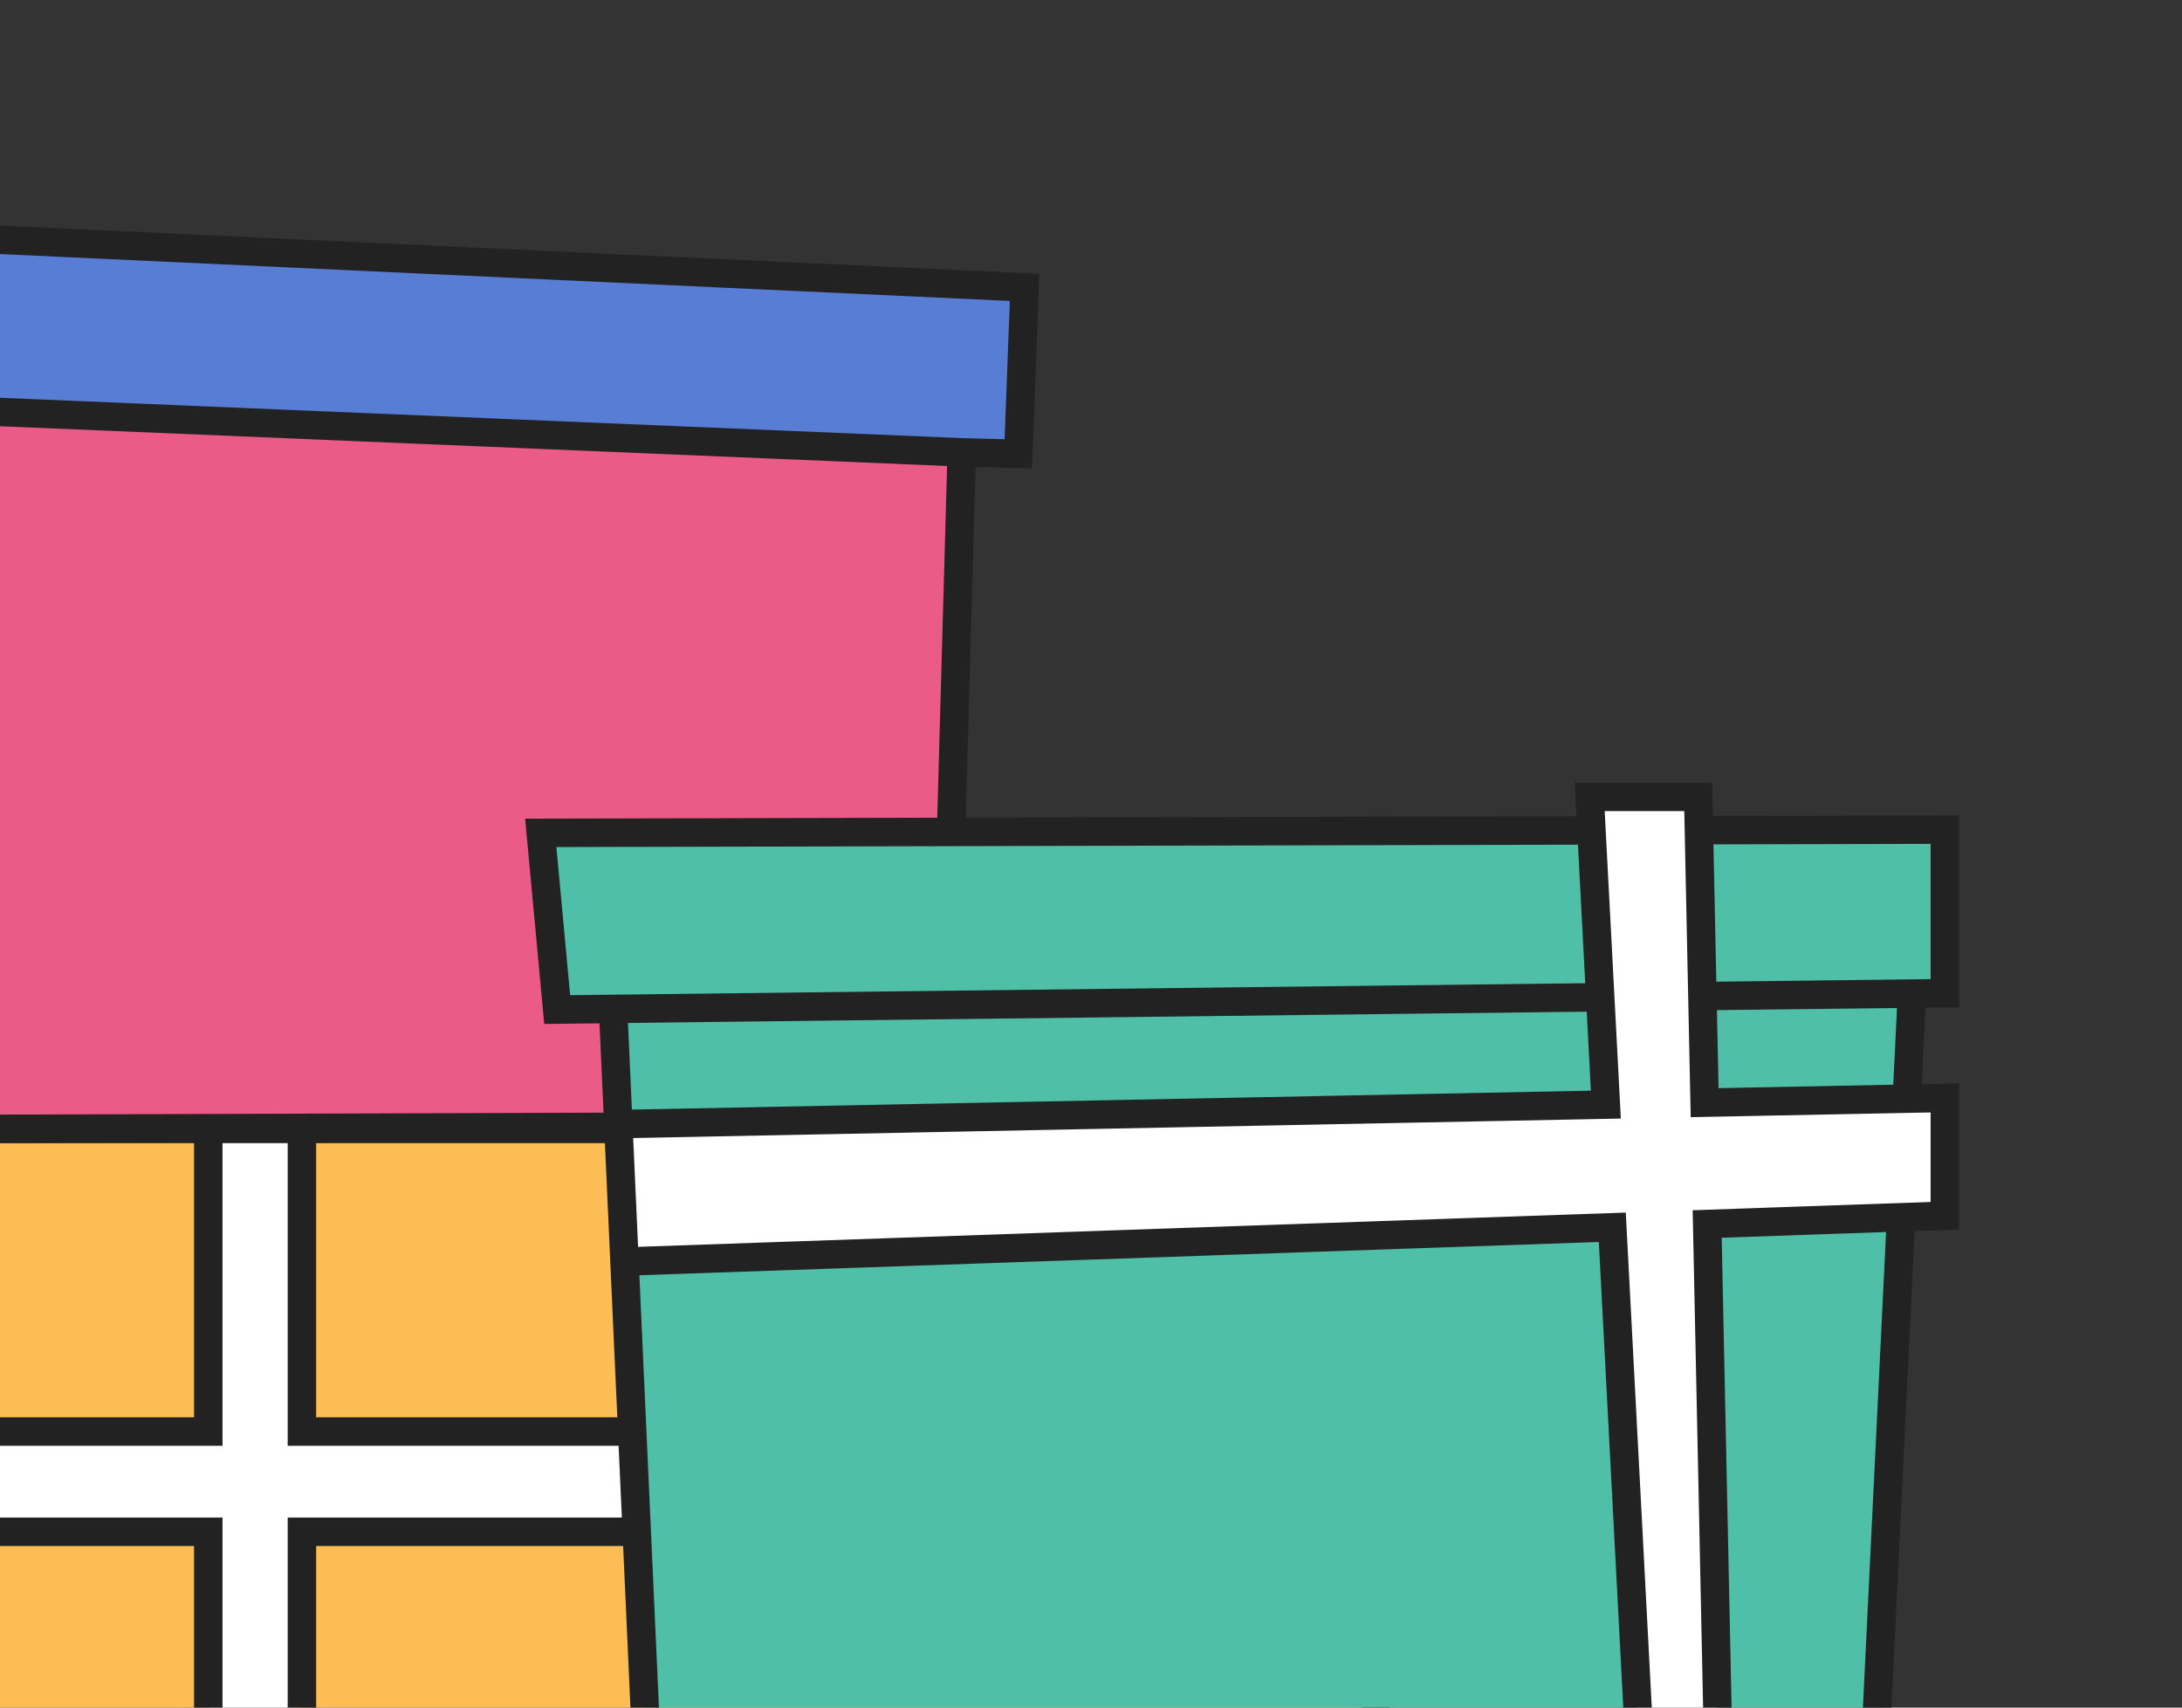
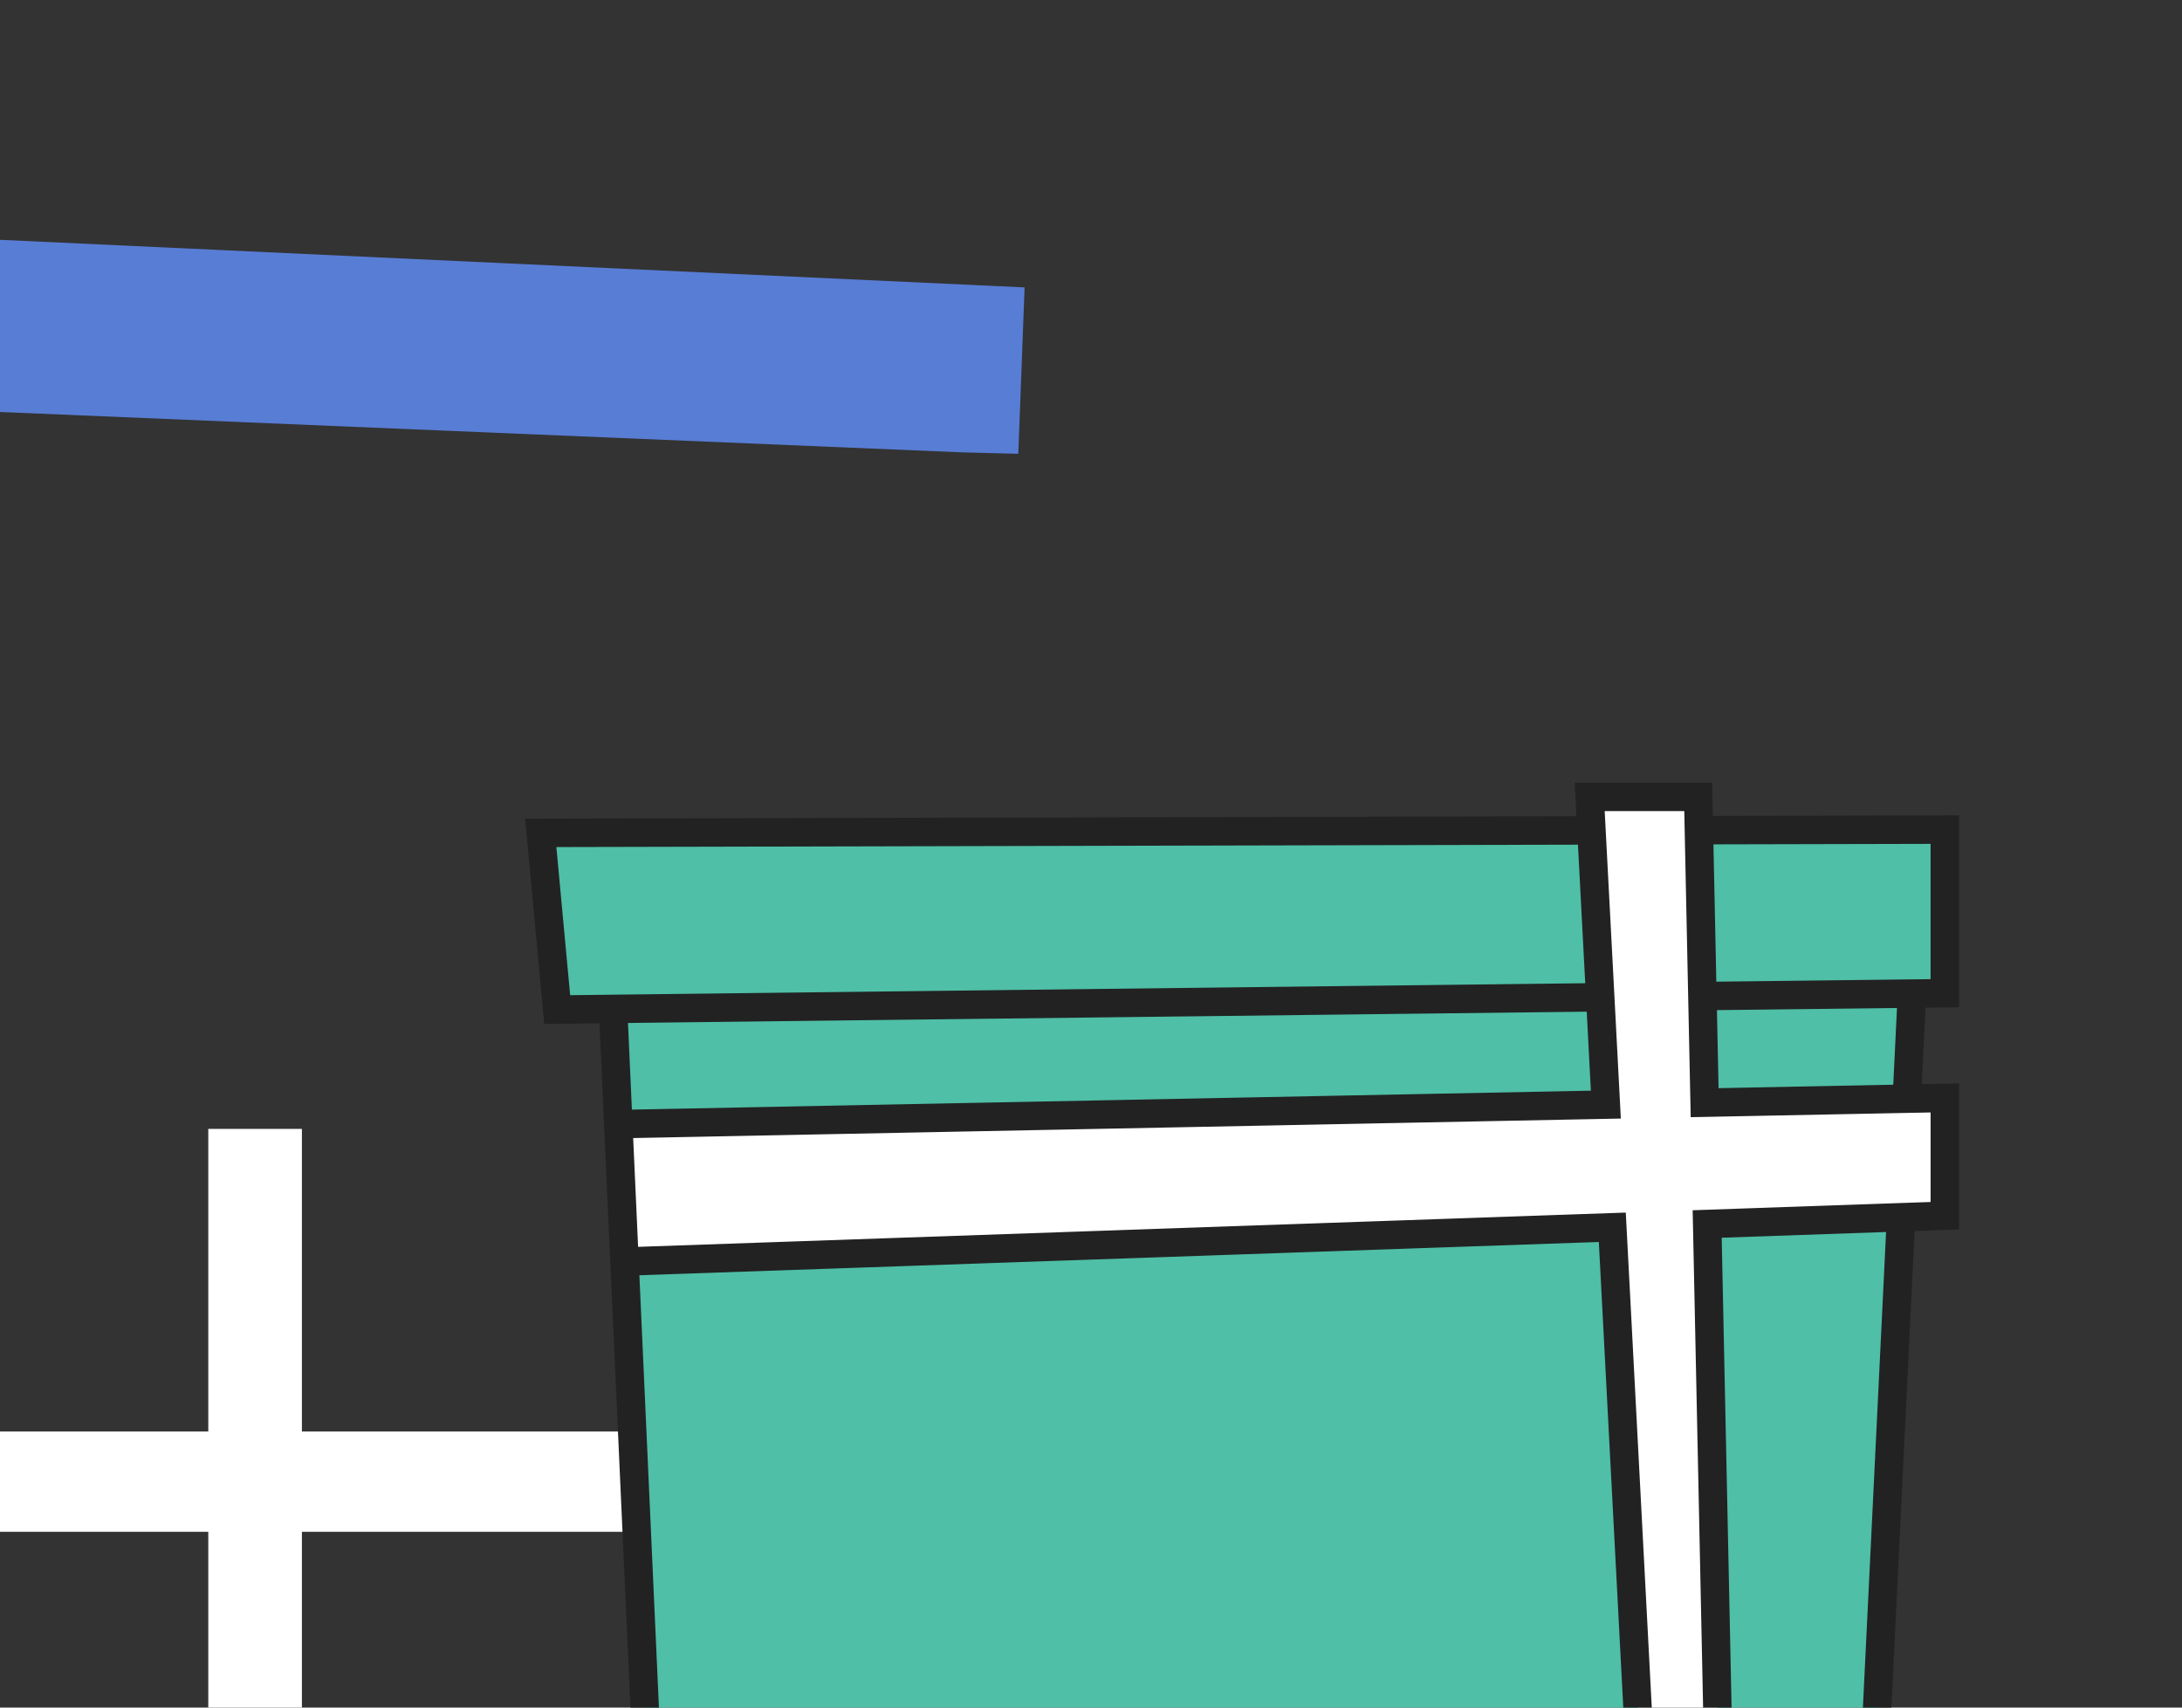
<svg xmlns="http://www.w3.org/2000/svg" width="230" height="180" viewBox="0 0 230 180" fill="none">
  <rect x="0" y="0" width="230" height="180" fill="#333333" stroke="none" />
  <g clip-path="url(#clip0_282_5667)">
-     <path fill-rule="evenodd" clip-rule="evenodd" d="M21.955 119H-10C-10.552 119 -11 119.448 -11 120V150.898H21.955V119ZM-11 161.471V181.795C-11 182.347 -10.552 182.795 -10 182.795H21.955V161.471H-11ZM31.824 182.795H144C144.552 182.795 145 182.347 145 181.795V161.471H31.824V182.795ZM144 119C144.552 119 145 119.448 145 120V150.898H31.824V119H144Z" fill="#FBBD54" />
    <path d="M31.824 119H21.955V150.898H-11V161.471H21.955V182.795H31.824V161.471H145V150.898H31.824V119Z" fill="white" />
-     <path d="M21.955 119H-10C-10.552 119 -11 119.448 -11 120V150.898M21.955 119H31.824M21.955 119V150.898H-11M21.955 182.795H-10C-10.552 182.795 -11 182.347 -11 181.795V161.471M21.955 182.795H31.824M21.955 182.795V161.471H-11M31.824 119H144C144.552 119 145 119.448 145 120V150.898M31.824 119V150.898H145M31.824 182.795H144C144.552 182.795 145 182.347 145 181.795V161.471M31.824 182.795V161.471H145M-11 150.898V161.471M145 150.898V161.471" stroke="#222222" stroke-width="3" />
    <path d="M108 30.296L-6 25L-5.358 43.204L101.372 47.682L107.337 47.838L108 30.296Z" fill="#587DD5" />
-     <path d="M-5.358 43.204L-2.686 119L99.384 118.669L101.372 47.682L-5.358 43.204Z" fill="#EA5B87" />
-     <path d="M-5.358 43.204L-2.686 119L99.384 118.669L101.372 47.682M-5.358 43.204L-6 25L108 30.296L107.337 47.838L101.372 47.682M-5.358 43.204L101.372 47.682" stroke="#222222" stroke-width="3" stroke-linecap="round" />
    <path fill-rule="evenodd" clip-rule="evenodd" d="M57 87.794L58.733 106.422L64.625 106.352L65.174 118.495L169.27 116.44L168.676 105.125L167.752 87.536L57 87.794ZM179.078 87.51L179.446 104.998L179.682 116.235L200.994 115.814L201.534 104.738L205 104.697V87.45L179.078 87.51ZM200.385 128.313L179.95 129.023L181.084 183H197.721L200.385 128.313ZM68.091 183H172.766L169.949 129.37L65.829 132.983L68.091 183Z" fill="#4FBFA7" />
    <path d="M205 128.153V115.735L200.994 115.814L179.682 116.235L179.446 104.998L179.078 87.51L179.005 84H167.567L167.752 87.536L168.676 105.125L169.27 116.44L65.174 118.495L65.829 132.983L169.949 129.37L172.766 183H181.084L179.95 129.023L200.385 128.313L205 128.153Z" fill="white" />
    <path d="M64.625 106.352L58.733 106.422L57 87.794L167.752 87.536M64.625 106.352L65.174 118.495M64.625 106.352L168.676 105.125M201.534 104.738L205 104.697V87.45L179.078 87.51M201.534 104.738L179.446 104.998M201.534 104.738L200.994 115.814M65.174 118.495L65.829 132.983M65.174 118.495L169.27 116.44L168.676 105.125M65.829 132.983L68.091 183H172.766M65.829 132.983L169.949 129.37L172.766 183M172.766 183H181.084M181.084 183H197.721L200.385 128.313M181.084 183L179.95 129.023L200.385 128.313M167.752 87.536L167.567 84H179.005L179.078 87.51M167.752 87.536L168.676 105.125M179.078 87.51L179.446 104.998M179.446 104.998L179.682 116.235L200.994 115.814M200.385 128.313L205 128.153V115.735L200.994 115.814" stroke="#222222" stroke-width="3" stroke-linecap="round" />
  </g>
  <defs>
    <clipPath id="clip0_282_5667">
      <rect width="230" height="180" fill="white" />
    </clipPath>
  </defs>
</svg>